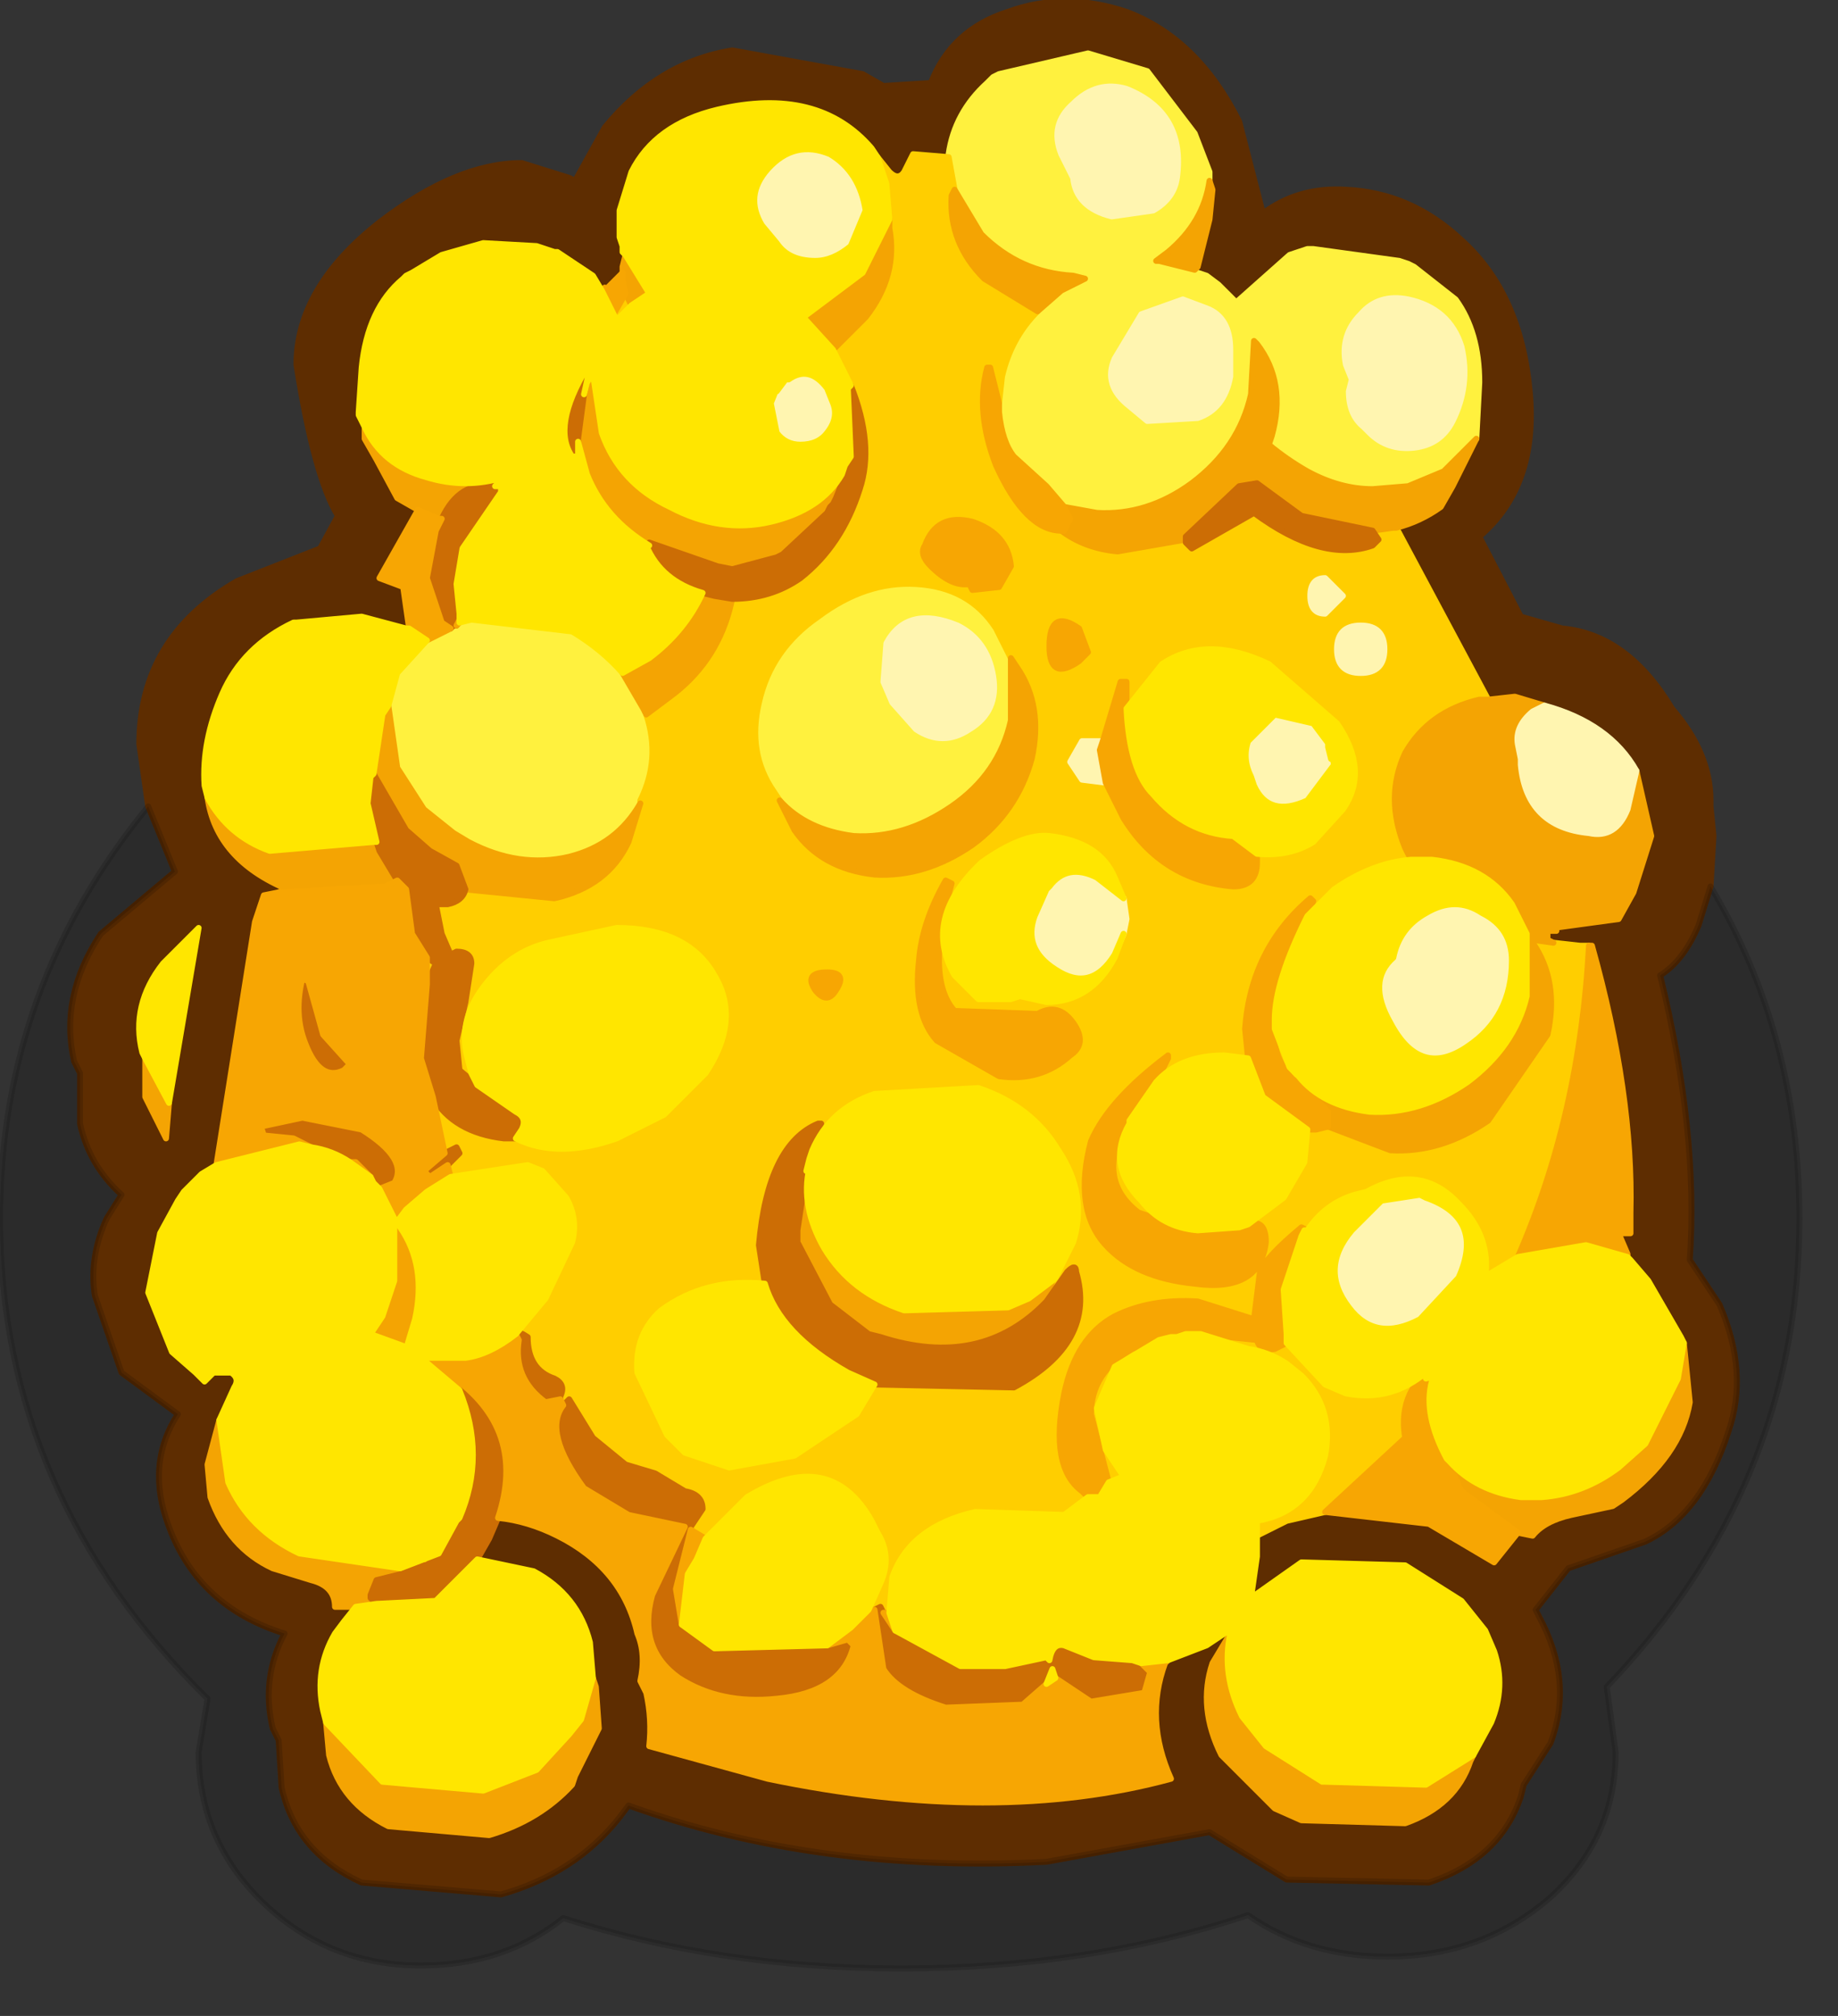
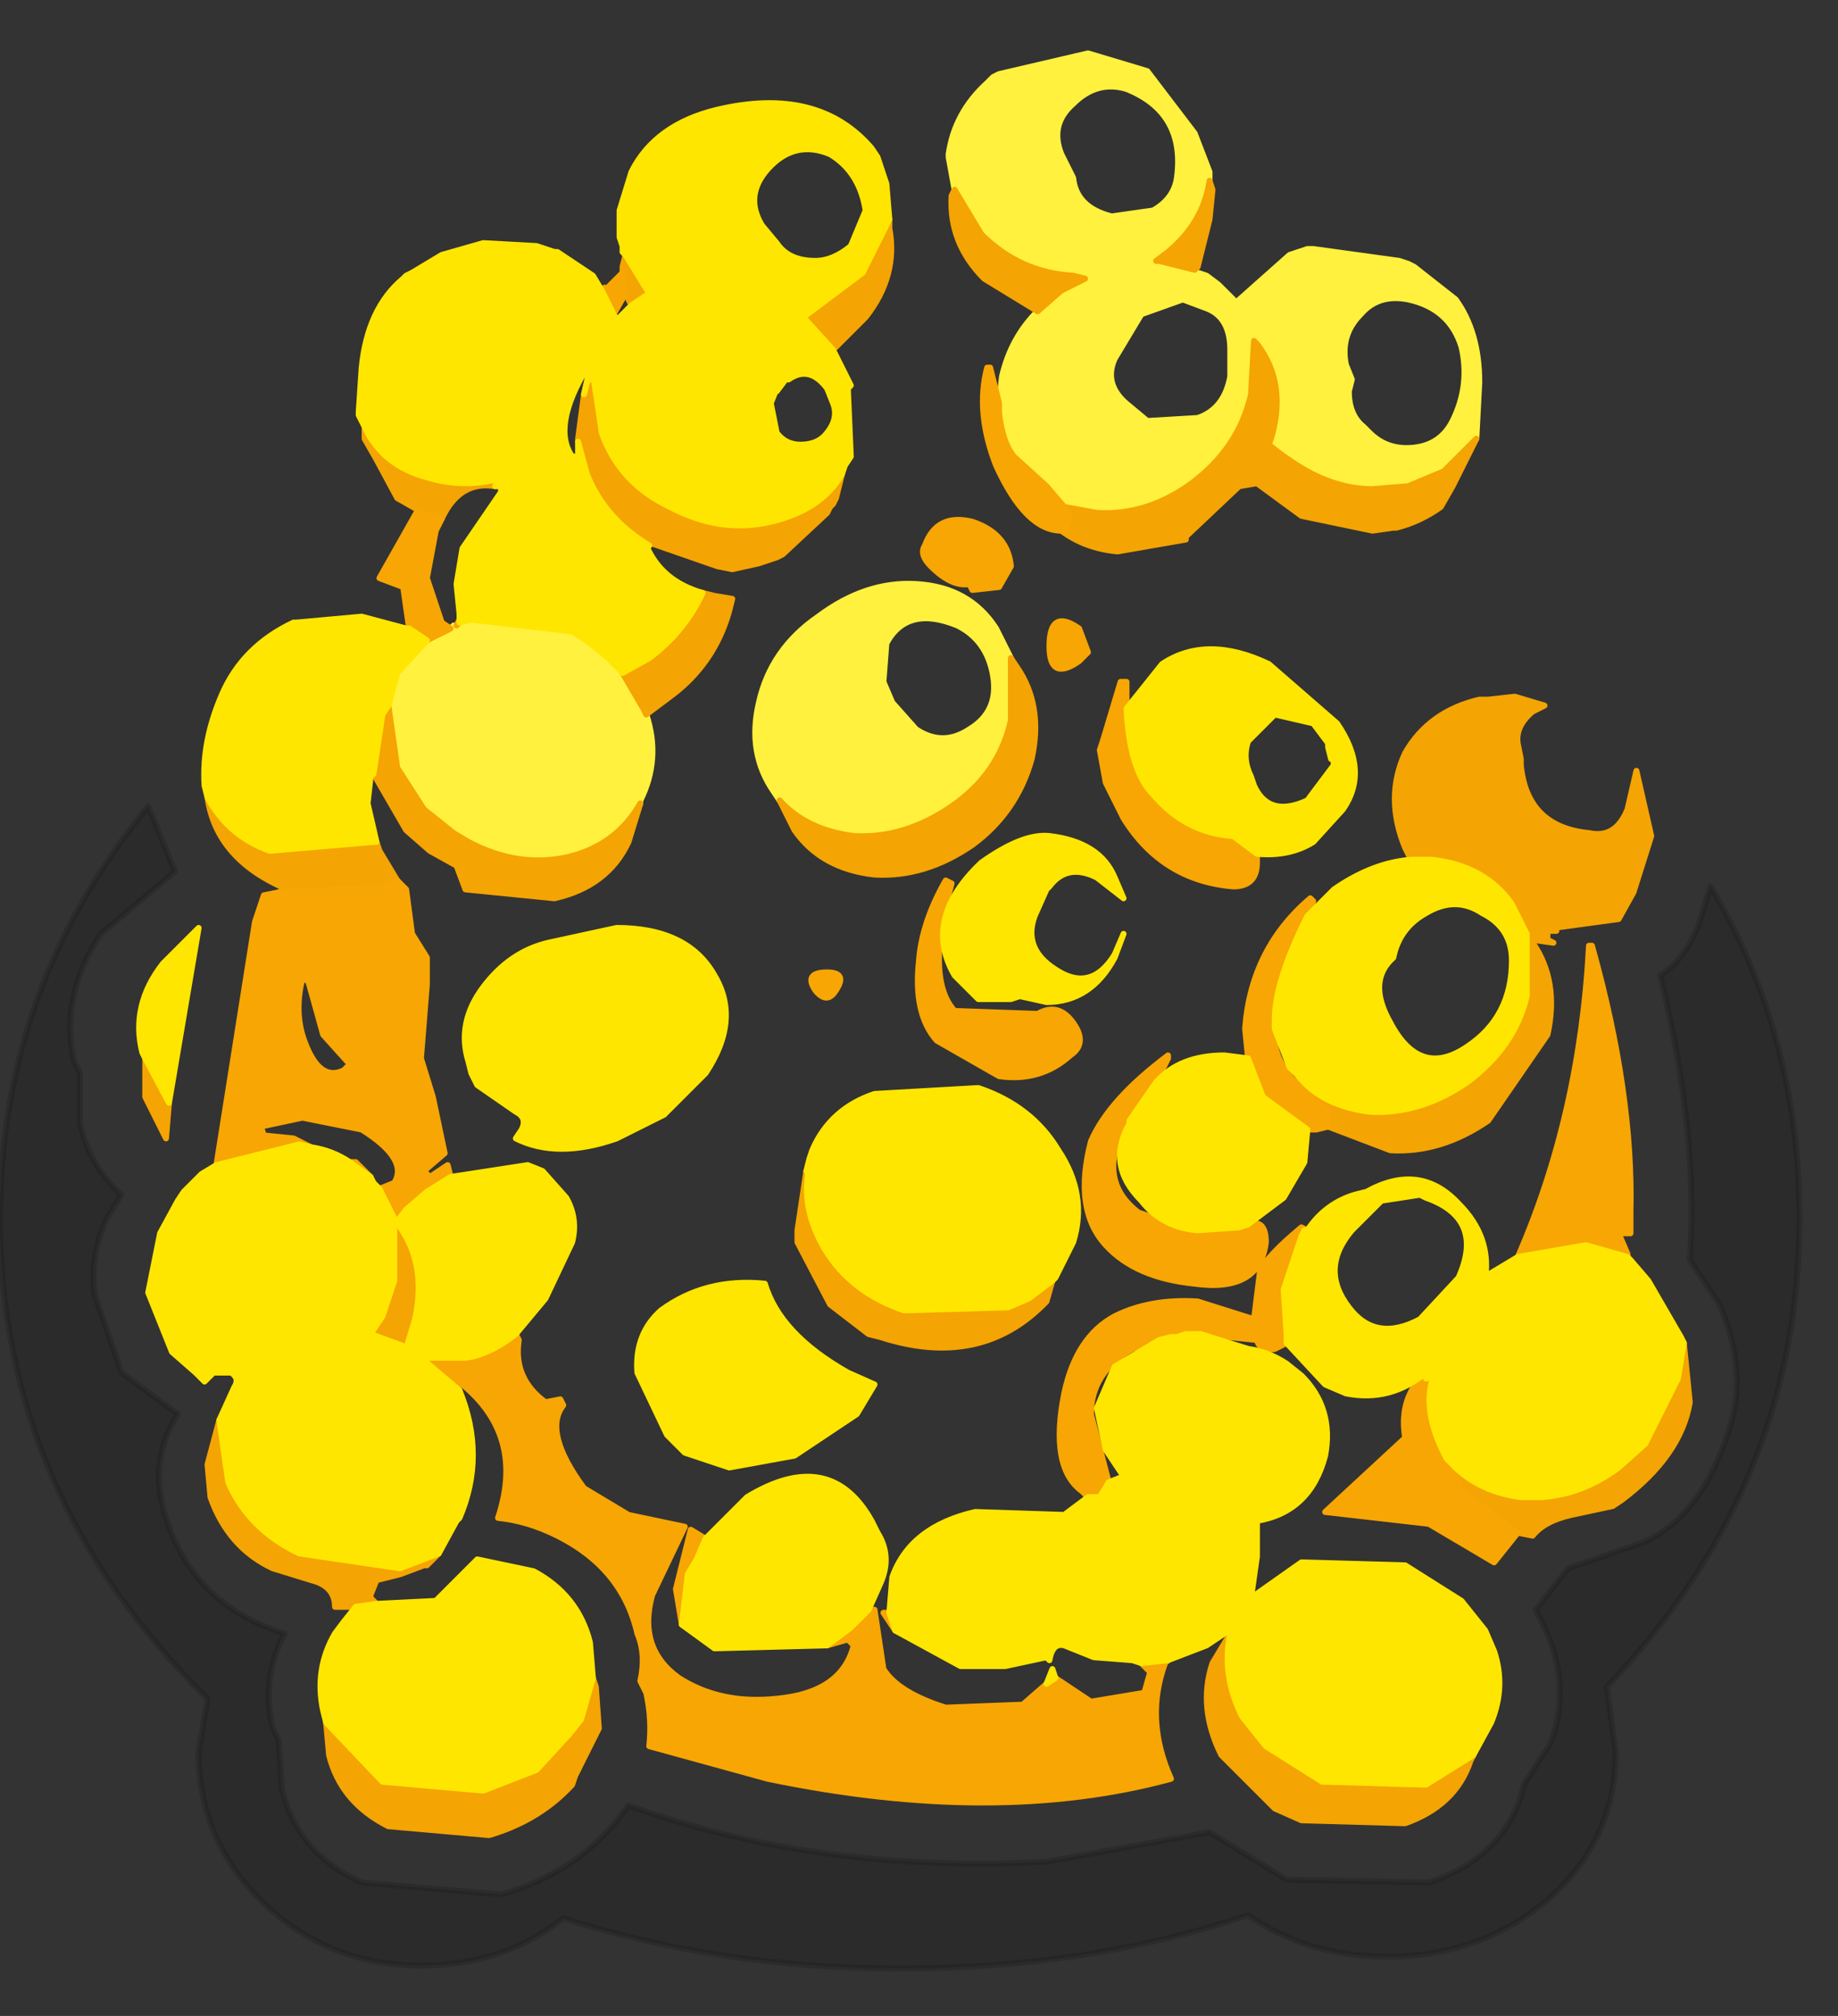
<svg xmlns="http://www.w3.org/2000/svg" version="1.1" id="Layer_1" width="31px" height="34px" xml:space="preserve">
  <rect width="100%" height="100%" fill="#333333" stroke="none" />
  <g id="46" transform="matrix(1, 0, 0, 1, 15.15, 16.6)">
-     <path style="fill:#5E2D01;fill-opacity:1;stroke:#5E2D01;stroke-width:0.1;stroke-linejoin:round;stroke-miterlimit:4;stroke-opacity:1;stroke-dasharray:none;stroke-linecap:round" d="M1.7,-15.35L1.6 -15.3L1.5 -15.2Q0.95 -14.7 0.85 -14L0.85 -13.95L0.25 -14L0.1 -13.7Q0 -13.55 -0.15 -13.7L-0.35 -13.95L-0.45 -14.1Q-1.35 -15.15 -3.05 -14.75Q-4.1 -14.5 -4.5 -13.7L-4.7 -13.05L-4.7 -12.6L-4.65 -12.45L-4.65 -12.35L-4.6 -12.3L-4.65 -12.1L-4.65 -12L-4.8 -11.85L-4.95 -11.7L-4.95 -11.75L-5 -11.7L-5.15 -11.95L-5.75 -12.35L-5.8 -12.35L-6.1 -12.45L-7 -12.5L-7.9 -12.25L-8.2 -12L-8.3 -11.95L-8.35 -11.9Q-8.95 -11.4 -9.05 -10.4L-9.1 -9.65L-9.1 -9.6L-9 -9.2L-8.8 -8.85L-8.45 -8.2L-8.1 -8L-8.75 -6.85L-8.35 -6.7L-8.25 -6L-8.3 -6L-9.05 -6.2L-10.15 -6.1L-10.2 -6.1Q-11.05 -5.7 -11.4 -4.9Q-11.75 -4.1 -11.7 -3.35L-11.65 -3.15Q-11.5 -2.1 -10.3 -1.6L-10.45 -1.55L-10.7 -1.5L-10.85 -1.05L-11.5 3.05L-11.75 3.2L-12.05 3.5L-12.15 3.65L-12.45 4.2L-12.65 5.2L-12.25 6.2L-11.85 6.55L-11.7 6.7L-11.55 6.55L-11.25 6.55Q-11.1 6.65 -11.2 6.8L-11.45 7.35L-11.65 8.1L-11.6 8.65Q-11.3 9.5 -10.55 9.85L-9.9 10.05Q-9.5 10.15 -9.5 10.5L-9.15 10.5L-9.35 10.75L-9.5 10.95Q-9.85 11.55 -9.7 12.25L-9.65 12.45L-9.6 13Q-9.4 13.8 -8.6 14.2L-6.9 14.35Q-6.05 14.1 -5.5 13.5L-5.45 13.35L-5.05 12.55L-5.1 11.85L-5.15 11.7L-5.2 11.1Q-5.4 10.3 -6.15 9.9L-7.1 9.7L-6.9 9.35L-6.75 9Q-6.25 9.05 -5.75 9.3Q-4.65 9.85 -4.4 10.95Q-4.25 11.3 -4.35 11.75L-4.25 11.95Q-4.15 12.4 -4.2 12.85L-2.2 13.4Q1.65 14.2 4.6 13.4Q4.15 12.4 4.5 11.45L4.55 11.4L5.2 11.15L5.65 10.85L5.6 10.95L5.3 11.45Q5.05 12.2 5.45 13L5.55 13.1L6.35 13.9L6.8 14.1L8.55 14.15Q9.4 13.85 9.65 13.1L9.7 13L10 12.45Q10.25 11.85 10.05 11.25L9.9 10.9L9.5 10.4L8.55 9.8L6.8 9.75L5.95 10.35L6.05 9.65L6.05 9.6L6.05 9.35L6.05 9.3L6.55 9.05L7.2 8.9L8.95 9.1L10.05 9.75L10.45 9.25L10.7 9.3Q10.9 9.05 11.35 8.95L12.05 8.8L12.2 8.7Q13.2 7.95 13.35 7.05L13.25 6.05L13.2 5.95L12.65 5L12.35 4.65L12.3 4.6L12.3 4.55L12.15 4.2L12.2 4.2L12.35 4.2L12.35 3.85Q12.4 1.85 11.7 -0.65L11.65 -0.65L11.5 -0.65L11.05 -0.7L10.95 -0.75L10.95 -0.9L11.1 -0.9L11.05 -0.95L12.15 -1.1L12.4 -1.55L12.7 -2.5L12.45 -3.6Q12 -4.4 10.9 -4.7L10.4 -4.85L9.95 -4.8L8.4 -7.7Q8.8 -7.8 9.15 -8.05L9.35 -8.4L9.45 -8.6L9.75 -9.2L9.8 -10.15Q9.8 -11 9.4 -11.55L8.75 -12.1L8.7 -12.1L8.6 -12.15L8.45 -12.2L7 -12.4L6.9 -12.4L6.6 -12.3L5.7 -11.5L5.4 -11.8L5.2 -11.95L5.05 -12L5 -12L5 -12.05L5.05 -12.1L5.25 -12.9L5.3 -13.4L5.25 -13.55L5.3 -13.55L5.25 -13.7L5 -14.35L4.2 -15.4L3.4 -15.7L3.2 -15.7L1.7 -15.35M13.5,-1Q13.25 -0.4 12.85 -0.15Q13.5 2.5 13.35 4.65L13.85 5.4Q14.35 6.55 14 7.55Q13.55 8.95 12.6 9.4L11.3 9.85L10.75 10.55L10.8 10.65Q11.4 11.75 11 12.8L10.55 13.5L10.5 13.7Q10.15 14.75 8.95 15.15L6.55 15.1L5.25 14.3L2.5 14.8Q-1.35 15 -4.55 13.85L-4.7 14.05Q-5.45 15 -6.7 15.35L-9.05 15.15Q-10.15 14.65 -10.4 13.55L-10.45 12.75L-10.55 12.55Q-10.75 11.7 -10.35 10.95Q-11.8 10.5 -12.3 9.15Q-12.7 8.1 -12.15 7.25L-13.1 6.55L-13.55 5.25Q-13.65 4.6 -13.35 3.95L-13.1 3.55Q-13.65 3.05 -13.8 2.35L-13.8 1.5L-13.9 1.3Q-14.15 0.2 -13.45 -0.85L-12.2 -1.9L-12.65 -3L-12.8 -4.05Q-12.8 -5.85 -11.15 -6.8L-9.75 -7.35L-9.45 -7.9Q-9.85 -8.55 -10.15 -10.45Q-10.15 -11.75 -8.75 -12.85Q-7.45 -13.85 -6.35 -13.85L-5.55 -13.6L-5.45 -13.55L-4.95 -14.45Q-4.05 -15.55 -2.8 -15.75L-0.6 -15.35L-0.25 -15.15L0.55 -15.2Q0.9 -16.1 1.85 -16.4Q2.8 -16.75 3.85 -16.4Q5.05 -15.95 5.75 -14.55L6.15 -13Q6.75 -13.45 7.55 -13.4Q8.65 -13.35 9.5 -12.55Q10.5 -11.65 10.65 -10Q10.8 -8.4 9.8 -7.55L10.5 -6.2L11.2 -6Q12.3 -5.9 13.05 -4.65Q13.7 -3.9 13.7 -3.1L13.7 -3L13.75 -2.5L13.7 -1.65L13.5 -1M-12.7,1.9L-12.35 2.6L-12.3 2L-11.8 -0.95L-12.4 -0.35Q-12.95 0.35 -12.75 1.15L-12.7 1.25L-12.7 1.9" />
    <path style="fill:#FFF13E;fill-opacity:1;stroke:#FFF13E;stroke-width:0.1;stroke-linejoin:round;stroke-miterlimit:4;stroke-opacity:1;stroke-dasharray:none;stroke-linecap:round" d="M2.35,-11.35L2.75 -11.7L3.15 -11.9L2.95 -11.95Q2.05 -12 1.4 -12.65L0.95 -13.4L0.85 -13.95L0.85 -14Q0.95 -14.7 1.5 -15.2L1.6 -15.3L1.7 -15.35L3.2 -15.7L4.2 -15.4L5 -14.35L5.25 -13.7L5.25 -13.65L5.25 -13.55Q5.15 -12.85 4.55 -12.35L4.35 -12.2L4.4 -12.2L4.8 -12.1L5 -12.05L5 -12L5.05 -12L5.2 -11.95L5.4 -11.8L5.7 -11.5L6.6 -12.3L6.9 -12.4L7 -12.4L8.45 -12.2L8.6 -12.15L8.7 -12.1L9.4 -11.55Q9.8 -11 9.8 -10.15L9.75 -9.2L9.2 -8.65L8.6 -8.4L8 -8.35Q7.45 -8.35 6.9 -8.65Q6.55 -8.85 6.25 -9.1L6.3 -9.25Q6.55 -10.15 6.05 -10.8L6 -10.85L5.95 -9.95Q5.75 -9.05 4.95 -8.45Q4.2 -7.9 3.35 -7.95L2.8 -8.05L2.5 -8.4L1.95 -8.9Q1.75 -9.15 1.7 -9.65L1.7 -9.8L1.75 -10.25Q1.9 -10.9 2.35 -11.35M2.75,-14L2.95 -13.6Q3 -13.1 3.6 -12.95L4.3 -13.05Q4.65 -13.25 4.7 -13.6Q4.85 -14.7 3.85 -15.1Q3.35 -15.25 2.95 -14.85Q2.55 -14.5 2.75 -14M7.8,-11.3Q7.45 -10.95 7.55 -10.45L7.65 -10.2L7.6 -10Q7.6 -9.6 7.85 -9.4L7.95 -9.3Q8.25 -9 8.7 -9.05Q9.15 -9.1 9.35 -9.5Q9.65 -10.1 9.5 -10.75Q9.3 -11.4 8.6 -11.55Q8.1 -11.65 7.8 -11.3M5.2,-11.4L4.8 -11.55L4.1 -11.3L3.65 -10.55Q3.45 -10.1 3.9 -9.75L4.2 -9.5L5.05 -9.55Q5.5 -9.7 5.6 -10.25L5.6 -10.55L5.6 -10.7Q5.6 -11.25 5.2 -11.4M-2.1,-3.25Q-2.55 -3.9 -2.35 -4.75Q-2.15 -5.65 -1.35 -6.2Q-0.55 -6.8 0.3 -6.75Q1.2 -6.7 1.65 -6L1.9 -5.5L1.9 -4.45Q1.7 -3.55 0.9 -3Q0.1 -2.45 -0.75 -2.5Q-1.55 -2.6 -2 -3.1L-2.1 -3.25M1.6,-5.2Q1.5 -5.8 1 -6.05Q0.15 -6.4 -0.2 -5.75L-0.25 -5.1L-0.1 -4.75L0.3 -4.3Q0.75 -4 1.2 -4.3Q1.7 -4.6 1.6 -5.2M-4.25,-4.55Q-4 -3.8 -4.35 -3.1L-4.35 -3.05Q-4.75 -2.35 -5.55 -2.15Q-6.4 -1.95 -7.25 -2.4L-7.5 -2.55L-8 -2.95L-8.45 -3.65L-8.6 -4.7L-8.45 -5.25L-7.95 -5.8L-7.55 -6L-7.5 -6.05L-7.45 -6.05L-7.4 -6.1L-7.2 -6.15L-5.5 -5.95Q-5 -5.65 -4.65 -5.25L-4.3 -4.65L-4.25 -4.55" />
-     <path style="fill:#FFCE00;fill-opacity:1;stroke:#FFCE00;stroke-width:0.1;stroke-linejoin:round;stroke-miterlimit:4;stroke-opacity:1;stroke-dasharray:none;stroke-linecap:round" d="M-0.2,-13.5L-0.35 -13.95L-0.15 -13.7Q0 -13.55 0.1 -13.7L0.25 -14L0.85 -13.95L0.95 -13.4L0.9 -13.3Q0.85 -12.5 1.45 -11.9L2.35 -11.35Q1.9 -10.9 1.75 -10.25L1.7 -9.8L1.55 -10.4L1.5 -10.4Q1.3 -9.65 1.65 -8.75Q2.15 -7.65 2.75 -7.65Q3.15 -7.35 3.7 -7.3L4.85 -7.5L4.85 -7.45L4.95 -7.35L6 -7.95Q7.15 -7.1 8 -7.4L8.1 -7.5L8 -7.65L8.35 -7.7L8.4 -7.7L9.95 -4.8L9.8 -4.8Q8.95 -4.6 8.55 -3.9Q8.2 -3.15 8.55 -2.3L8.65 -2.1Q8 -2.05 7.35 -1.6L6.9 -1.15L7 -1.4L6.95 -1.45Q5.95 -0.6 5.85 0.75L5.9 1.25L5.5 1.2Q4.75 1.2 4.35 1.65L4.55 1.25L4.55 1.2Q3.55 1.95 3.25 2.65Q2.95 3.8 3.5 4.4Q4 4.95 5 5.05Q6.1 5.2 6.2 4.35Q6.2 3.95 5.9 4.05L6.5 3.6L6.85 3L6.9 2.45L7.05 2.45L7.25 2.4L8.3 2.8Q9.15 2.85 9.95 2.3L10.95 0.85Q11.15 -0.05 10.7 -0.7L10.7 -0.75L11.05 -0.7L11.5 -0.65L11.65 -0.65Q11.5 2.2 10.45 4.6L9.95 4.9L9.9 4.95Q10 4.25 9.45 3.7Q8.8 3 7.9 3.5L7.7 3.55Q7.2 3.7 6.9 4.15L6.8 4.1Q6.2 4.6 6.1 4.85L6 5.65L5.05 5.35Q4.25 5.3 3.65 5.6Q3 5.95 2.8 6.9Q2.55 8.15 3.1 8.55L3.2 8.65L2.8 8.95L1.3 8.9Q0.2 9.15 -0.1 10L-0.15 10.6L-0.25 10.6L-0.3 10.5L-0.4 10.55L-0.5 10.55L-0.3 10.1Q-0.1 9.65 -0.35 9.25L-0.45 9.05Q-1.15 7.8 -2.55 8.65L-3.25 9.35L-3.5 9.2L-3.5 9.15L-3.3 8.85Q-3.3 8.6 -3.6 8.55L-4.1 8.25L-4.6 8.1L-5.15 7.65L-5.55 7L-5.65 7.1L-5.7 7L-5.7 6.95Q-5.6 6.75 -5.8 6.65Q-6.25 6.5 -6.25 5.95Q-6.4 5.85 -6.4 5.9L-6.4 6L-6.45 5.9L-5.95 5.3L-5.5 4.35Q-5.4 3.95 -5.6 3.6L-6 3.15L-6.25 3.05L-7.55 3.25L-7.6 3.05L-7.4 2.85L-7.45 2.75L-7.65 2.85L-7.85 1.9Q-7.5 2.5 -6.65 2.6L-6.45 2.6Q-5.75 2.95 -4.75 2.6L-3.95 2.2L-3.25 1.5Q-2.65 0.6 -3.1 -0.15Q-3.55 -0.95 -4.75 -0.95L-5.9 -0.7Q-6.55 -0.55 -7 0.05Q-7.45 0.65 -7.25 1.3L-7.2 1.5L-7.1 1.7L-7.4 1.45L-7.45 0.95L-7.3 0.3L-7.2 -0.35Q-7.2 -0.55 -7.45 -0.55L-7.55 -0.5L-7.7 -0.85L-7.8 -1.35L-7.6 -1.35Q-7.35 -1.4 -7.3 -1.6L-5.8 -1.45Q-4.9 -1.65 -4.55 -2.4L-4.35 -3.05L-4.35 -3.1Q-4 -3.8 -4.25 -4.55L-3.85 -4.85Q-3.1 -5.4 -2.85 -6.3L-2.8 -6.5Q-2.15 -6.5 -1.65 -6.85Q-0.95 -7.4 -0.65 -8.35Q-0.4 -9.1 -0.8 -10.1L-0.9 -10.3L-1.1 -10.7L-0.55 -11.25Q0 -11.95 -0.15 -12.75L-0.15 -12.9L-0.2 -13.5M7.2,8.9L6.55 9.05L6.05 9.3L6.05 9.05Q6.95 8.9 7.2 7.95Q7.35 7.15 6.8 6.6L6.55 6.4Q6.25 6.2 5.9 6.15L5.1 5.9L6.05 6Q6.1 6.2 6.35 6.15L6.55 6.05L7.2 6.75L7.55 6.9Q8.3 7.05 8.9 6.55L8.9 6.65L8.8 6.65Q8.45 7.05 8.55 7.65L7.2 8.9M6.95,-6.55Q6.95 -6.25 7.2 -6.25L7.5 -6.55L7.2 -6.85Q6.95 -6.85 6.95 -6.55M1.7,-6.7L1.9 -7.05Q1.85 -7.6 1.25 -7.8Q0.65 -7.95 0.45 -7.4Q0.35 -7.25 0.55 -7.05Q0.9 -6.7 1.2 -6.75L1.25 -6.65L1.7 -6.7M3.5,-3.4L3.8 -2.8Q4.45 -1.75 5.65 -1.65Q6.05 -1.65 6.05 -2.05L6.05 -2.2Q6.6 -2.15 7 -2.4L7.5 -2.95Q7.95 -3.6 7.4 -4.4L6.25 -5.4Q5.2 -5.9 4.45 -5.4L3.85 -4.65L3.85 -5.1L3.75 -5.1L3.45 -4.1L3.1 -4.1L2.9 -3.75L3.1 -3.45L3.5 -3.4M2.55,-5.7Q2.55 -5.1 3.05 -5.45L3.2 -5.6L3.05 -6Q2.55 -6.35 2.55 -5.7M-2,-3.1L-1.75 -2.6Q-1.3 -1.95 -0.4 -1.85Q0.45 -1.8 1.25 -2.35Q2 -2.9 2.25 -3.8Q2.45 -4.7 2 -5.35L1.9 -5.5L1.65 -6Q1.2 -6.7 0.3 -6.75Q-0.55 -6.8 -1.35 -6.2Q-2.15 -5.65 -2.35 -4.75Q-2.55 -3.9 -2.1 -3.25L-2 -3.1M3.8,-1.45L3.65 -1.8Q3.4 -2.4 2.55 -2.5Q2.1 -2.55 1.4 -2.05Q0.4 -1.1 0.95 -0.15L1.35 0.25L1.9 0.25L2.05 0.2L2.5 0.3Q3.25 0.3 3.65 -0.45L3.8 -0.85L3.85 -1.1L3.8 -1.45M0.35,-0.4Q0.25 0.5 0.65 0.95L1.7 1.55Q2.4 1.65 2.9 1.2Q3.2 1 2.95 0.65Q2.7 0.3 2.35 0.5L0.95 0.45Q0.45 -0.1 0.9 -1.7L0.8 -1.75Q0.4 -1.05 0.35 -0.4M6.65,1.6Q6.3 1.2 6.35 0.75L6.6 1.4L6.75 1.55L6.8 1.7L6.65 1.6M8.2,-5.65Q8.2 -6.05 7.8 -6.05Q7.4 -6.05 7.4 -5.65Q7.4 -5.25 7.8 -5.25Q8.2 -5.25 8.2 -5.65M3.9,2.3L3.9 2.35Q3.5 3.05 4.1 3.65Q4.45 4.1 5.05 4.15L4.95 4.15L4.05 3.85Q3.4 3.35 3.75 2.55L3.9 2.3M3.55,8.4L3.25 7.25Q3.25 6.55 3.95 6.15L4.4 6L3.65 6.45L3.35 7.15L3.5 7.85L3.8 8.3L3.55 8.4M-1.3,2.35L-1.35 2.35Q-2.2 2.7 -2.35 4.4L-2.25 5.05Q-3.25 4.95 -4 5.5Q-4.45 5.9 -4.4 6.55L-3.9 7.6L-3.6 7.9L-2.85 8.15L-1.75 7.95L-0.7 7.25L-0.4 6.75L1.95 6.8Q3.35 6.05 3 4.85Q3 4.7 2.85 4.85L2.5 5.35L2.6 5L2.65 4.95L2.95 4.35Q3.2 3.55 2.7 2.8Q2.25 2.05 1.35 1.75L-0.4 1.85Q-1.15 2.1 -1.45 2.8L-1.3 2.35M4.05,9.15L4.1 9.15L4.15 9.2L4.05 9.15M-0.8,-8.9L-0.95 -8.45L-1.05 -8.2L-0.95 -8.6L-0.9 -8.75L-0.8 -8.9M-2.05,-7.2L-2.8 -7L-2.35 -7.1L-2.05 -7.2M-4.5,-11.45L-4.75 -11.2L-4.8 -11.3L-4.6 -11.65L-4.5 -11.45M-7.95,-0.45L-7.8 -0.35L-7.95 0L-7.95 -0.45M-1.05,0.1Q-0.85 -0.2 -1.2 -0.2Q-1.6 -0.2 -1.4 0.1Q-1.2 0.35 -1.05 0.1" />
    <path style="fill:#F4A403;fill-opacity:1;stroke:#F4A403;stroke-width:0.1;stroke-linejoin:round;stroke-miterlimit:4;stroke-opacity:1;stroke-dasharray:none;stroke-linecap:round" d="M5.25,-13.55L5.3 -13.4L5.25 -12.9L5.05 -12.1L5 -12.05L4.8 -12.1L4.4 -12.2L4.35 -12.2L4.55 -12.35Q5.15 -12.85 5.25 -13.55M2.75,-7.65L2.8 -7.65L2.9 -7.85L2.8 -8.05L3.35 -7.95Q4.2 -7.9 4.95 -8.45Q5.75 -9.05 5.95 -9.95L6 -10.85L6.05 -10.8Q6.55 -10.15 6.3 -9.25L6.25 -9.1Q6.55 -8.85 6.9 -8.65Q7.45 -8.35 8 -8.35L8.6 -8.4L9.2 -8.65L9.75 -9.2L9.45 -8.6L9.35 -8.4L9.15 -8.05Q8.8 -7.8 8.4 -7.7L8.35 -7.7L8 -7.65L6.8 -7.9L6.05 -8.45L5.75 -8.4L4.85 -7.55L4.85 -7.5L3.7 -7.3Q3.15 -7.35 2.75 -7.65M10.7,-4.6Q10.4 -4.35 10.45 -4.05L10.5 -3.8L10.5 -3.7Q10.6 -2.65 11.65 -2.55Q12.1 -2.45 12.3 -2.95L12.45 -3.6L12.7 -2.5L12.4 -1.55L12.15 -1.1L11.05 -0.95L11.1 -0.9L10.95 -0.9L10.95 -0.75L11.05 -0.7L10.7 -0.75L10.7 -0.7Q11.15 -0.05 10.95 0.85L9.95 2.3Q9.15 2.85 8.3 2.8L7.25 2.4L7.25 2.15L6.8 1.7L6.75 1.55Q7.15 2.05 7.95 2.15Q8.8 2.2 9.6 1.65Q10.4 1.05 10.6 0.2L10.6 -0.75L10.6 -0.85L10.35 -1.35Q9.9 -2 9 -2.1L8.65 -2.1L8.55 -2.3Q8.2 -3.15 8.55 -3.9Q8.95 -4.6 9.8 -4.8L9.95 -4.8L10.4 -4.85L10.9 -4.7L10.7 -4.6M9.5,8.55L9.45 8.45L9.35 8.2L9.3 8.1L9.3 8.05Q9.75 8.55 10.5 8.65L10.85 8.65Q11.55 8.6 12.15 8.15L12.6 7.75L13.15 6.65L13.25 6.05L13.35 7.05Q13.2 7.95 12.2 8.7L12.05 8.8L11.35 8.95Q10.9 9.05 10.7 9.3L10.45 9.25L9.5 8.55M5.8,12.35L6.2 12.85L7.15 13.45L7.2 13.45L8.9 13.5L9.7 13L9.65 13.1Q9.4 13.85 8.55 14.15L6.8 14.1L6.35 13.9L5.55 13.1L5.45 13Q5.05 12.2 5.3 11.45L5.6 10.95Q5.45 11.65 5.8 12.35M-8.7,13.45L-7 13.6L-6.1 13.25L-5.55 12.65L-5.35 12.4L-5.15 11.7L-5.1 11.85L-5.05 12.55L-5.45 13.35L-5.5 13.5Q-6.05 14.1 -6.9 14.35L-8.6 14.2Q-9.4 13.8 -9.6 13L-9.65 12.45L-8.7 13.45M-9.15,10.5L-9.5 10.5Q-9.5 10.15 -9.9 10.05L-10.55 9.85Q-11.3 9.5 -11.6 8.65L-11.65 8.1L-11.45 7.35L-11.3 8.4Q-10.95 9.2 -10.1 9.6L-8.4 9.85L-7.75 9.6L-7.95 9.8L-8 9.8L-8.4 9.95L-8.8 10.05L-8.9 10.3L-8.9 10.35L-8.8 10.45L-9.15 10.5M-8.45,-1.75L-8.65 -1.65L-10.4 -1.55L-10.45 -1.55L-10.3 -1.6Q-11.5 -2.1 -11.65 -3.15Q-11.3 -2.5 -10.6 -2.25L-8.85 -2.4L-8.8 -2.4L-8.75 -2.25L-8.45 -1.75M-9,-9.4Q-8.7 -8.75 -7.95 -8.55Q-7.3 -8.35 -6.65 -8.55L-6.8 -8.4Q-7.4 -8.5 -7.7 -7.85L-7.75 -7.85L-8.1 -8L-8.45 -8.2L-8.8 -8.85L-9 -9.2L-9 -9.4M-4.2,-11.65L-4.5 -11.45L-4.6 -11.65L-4.65 -11.85L-4.65 -12L-4.65 -12.1L-4.6 -12.3L-4.2 -11.65M1.4,-12.65Q2.05 -12 2.95 -11.95L3.15 -11.9L2.75 -11.7L2.35 -11.35L1.45 -11.9Q0.85 -12.5 0.9 -13.3L0.95 -13.4L1.4 -12.65M2,-5.35Q2.45 -4.7 2.25 -3.8Q2 -2.9 1.25 -2.35Q0.45 -1.8 -0.4 -1.85Q-1.3 -1.95 -1.75 -2.6L-2 -3.1Q-1.55 -2.6 -0.75 -2.5Q0.1 -2.45 0.9 -3Q1.7 -3.55 1.9 -4.45L1.9 -5.5L2 -5.35M2.5,5.35Q1.4 6.5 -0.3 5.95L-0.5 5.9L-1.15 5.4L-1.7 4.35L-1.7 4.15L-1.55 3.15L-1.5 3.1Q-1.65 3.75 -1.25 4.45Q-0.8 5.2 0.1 5.5L1.85 5.45L2.2 5.3L2.6 5L2.5 5.35M-1.6,-11.25L-0.6 -12L-0.15 -12.9L-0.15 -12.75Q0 -11.95 -0.55 -11.25L-1.1 -10.7L-1.6 -11.25M-4.2,-5.5Q-3.6 -5.95 -3.3 -6.6L-3.1 -6.55L-2.8 -6.5L-2.85 -6.3Q-3.1 -5.4 -3.85 -4.85L-4.25 -4.55L-4.3 -4.65L-4.65 -5.25L-4.2 -5.5M-7.45,-2L-7.9 -2.25L-8.3 -2.6L-8.85 -3.55L-8.7 -4.55L-8.6 -4.7L-8.45 -3.65L-8 -2.95L-7.5 -2.55L-7.25 -2.4Q-6.4 -1.95 -5.55 -2.15Q-4.75 -2.35 -4.35 -3.05L-4.55 -2.4Q-4.9 -1.65 -5.8 -1.45L-7.3 -1.6L-7.45 -2M-12.3,2L-12.35 2.6L-12.7 1.9L-12.7 1.25L-12.3 2M-2.35,-7.1L-2.8 -7L-3.05 -7.05L-4.2 -7.45L-4.2 -7.4Q-4.95 -7.85 -5.25 -8.6L-5.4 -9.15L-5.4 -9.2L-5.3 -9.95L-5.25 -10.15L-5.15 -10.3L-5 -9.3Q-4.7 -8.45 -3.85 -8.05Q-3 -7.6 -2.15 -7.8Q-1.3 -8 -0.95 -8.6L-1.05 -8.2L-1.1 -8.1L-1.15 -8.05L-1.2 -7.95L-1.95 -7.25L-2.05 -7.2L-2.35 -7.1M-8.5,3.95L-8.45 4L-8.4 4.1Q-7.95 4.75 -8.15 5.65L-8.3 6.15L-8.35 6.1L-8.9 5.9L-8.7 5.6L-8.5 5L-8.5 4.05L-8.5 3.95" />
-     <path style="fill:#FFF5B0;fill-opacity:1;stroke:#FFF5B0;stroke-width:0.1;stroke-linejoin:round;stroke-miterlimit:4;stroke-opacity:1;stroke-dasharray:none;stroke-linecap:round" d="M10.9,-4.7Q12 -4.4 12.45 -3.6L12.3 -2.95Q12.1 -2.45 11.65 -2.55Q10.6 -2.65 10.5 -3.7L10.5 -3.8L10.45 -4.05Q10.4 -4.35 10.7 -4.6L10.9 -4.7M2.95,-14.85Q3.35 -15.25 3.85 -15.1Q4.85 -14.7 4.7 -13.6Q4.65 -13.25 4.3 -13.05L3.6 -12.95Q3 -13.1 2.95 -13.6L2.75 -14Q2.55 -14.5 2.95 -14.85M8.6,-11.55Q9.3 -11.4 9.5 -10.75Q9.65 -10.1 9.35 -9.5Q9.15 -9.1 8.7 -9.05Q8.25 -9 7.95 -9.3L7.85 -9.4Q7.6 -9.6 7.6 -10L7.65 -10.2L7.55 -10.45Q7.45 -10.95 7.8 -11.3Q8.1 -11.65 8.6 -11.55M5.6,-10.7L5.6 -10.55L5.6 -10.25Q5.5 -9.7 5.05 -9.55L4.2 -9.5L3.9 -9.75Q3.45 -10.1 3.65 -10.55L4.1 -11.3L4.8 -11.55L5.2 -11.4Q5.6 -11.25 5.6 -10.7M7.2,-6.85L7.5 -6.55L7.2 -6.25Q6.95 -6.25 6.95 -6.55Q6.95 -6.85 7.2 -6.85M3.1,-3.45L2.9 -3.75L3.1 -4.1L3.45 -4.1L3.4 -3.95L3.5 -3.4L3.1 -3.45M1.2,-4.3Q0.75 -4 0.3 -4.3L-0.1 -4.75L-0.25 -5.1L-0.2 -5.75Q0.15 -6.4 1 -6.05Q1.5 -5.8 1.6 -5.2Q1.7 -4.6 1.2 -4.3M3.85,-1.1L3.8 -0.85L3.65 -0.5Q3.25 0.15 2.65 -0.25Q2.1 -0.6 2.3 -1.15L2.5 -1.6L2.55 -1.65Q2.85 -2.05 3.35 -1.8L3.8 -1.45L3.85 -1.1M7.8,-5.25Q7.4 -5.25 7.4 -5.65Q7.4 -6.05 7.8 -6.05Q8.2 -6.05 8.2 -5.65Q8.2 -5.25 7.8 -5.25M5.95,-3.5Q5.8 -3.8 5.9 -4.1L6.35 -4.55L7 -4.4L7.3 -4L7.3 -3.95L7.35 -3.7L6.9 -3.1Q6.25 -2.8 6 -3.35L5.95 -3.5M7.15,-4.2L7.2 -4.15L7.05 -4.35L7.15 -4.2M7.25,-4L7.3 -3.8L7.3 -3.85L7.3 -3.95L7.25 -4.05L7.25 -4M8.9,-1.2Q9.4 -1.5 9.85 -1.2Q10.35 -0.95 10.35 -0.4Q10.35 0.55 9.6 1.05Q8.8 1.6 8.3 0.65Q7.9 -0.05 8.35 -0.45Q8.45 -0.95 8.9 -1.2M8.15,3.65L8.8 3.55L8.9 3.6Q9.9 3.95 9.45 4.95L8.8 5.65Q8.05 6.05 7.6 5.45Q7.1 4.8 7.65 4.15L7.75 4.05L7.8 4L8.15 3.65M-2.2,-13.75Q-1.75 -14.25 -1.15 -14Q-0.65 -13.7 -0.55 -13.05L-0.8 -12.45Q-1.1 -12.2 -1.4 -12.2Q-1.85 -12.2 -2.05 -12.5L-2.3 -12.8Q-2.6 -13.3 -2.2 -13.75M-2.15,-9.8L-2.05 -10.05L-2.05 -10L-1.9 -10.2L-1.85 -10.2Q-1.5 -10.45 -1.2 -10.05L-1.1 -9.8Q-1 -9.55 -1.2 -9.3Q-1.35 -9.1 -1.65 -9.1Q-1.9 -9.1 -2.05 -9.3L-2.15 -9.8" />
-     <path style="fill:#CC6D05;fill-opacity:1;stroke:#CC6D05;stroke-width:0.1;stroke-linejoin:round;stroke-miterlimit:4;stroke-opacity:1;stroke-dasharray:none;stroke-linecap:round" d="M-7.8,10.4L-8.8 10.45L-8.9 10.35L-8.9 10.3L-8.8 10.05L-8.4 9.95L-8 9.8L-7.95 9.8L-7.75 9.6L-7.45 9.05L-7.4 9Q-6.95 7.95 -7.4 6.85L-7.55 6.6Q-6.25 7.5 -6.75 9L-6.9 9.35L-7.1 9.7L-7.8 10.4M8.1,-7.5L8 -7.4Q7.15 -7.1 6 -7.95L4.95 -7.35L4.85 -7.45L4.85 -7.5L4.85 -7.55L5.75 -8.4L6.05 -8.45L6.8 -7.9L8 -7.65L8.1 -7.5M-0.85,6.55Q-2 5.9 -2.25 5.05L-2.35 4.4Q-2.2 2.7 -1.35 2.35L-1.3 2.35L-1.45 2.8L-1.5 2.95L-1.55 3.15L-1.7 4.15L-1.7 4.35L-1.15 5.4L-0.5 5.9L-0.3 5.95Q1.4 6.5 2.5 5.35L2.85 4.85Q3 4.7 3 4.85Q3.35 6.05 1.95 6.8L-0.4 6.75L-0.85 6.55M-0.05,10.9L1.05 11.5L1.8 11.5L2.5 11.35L2.55 11.4Q2.6 11.1 2.8 11.15L3.3 11.35L3.95 11.4L4.1 11.45L4.25 11.6L4.15 11.95L3.25 12.1L2.65 11.7L2.6 11.55L2.5 11.8L2.1 12.15L0.8 12.2Q0 11.95 -0.25 11.55L-0.4 10.55L-0.3 10.5L-0.25 10.6L-0.05 10.9M-3.1,-6.55L-3.3 -6.6Q-4 -6.8 -4.25 -7.4L-4.2 -7.4L-4.2 -7.45L-3.05 -7.05L-2.8 -7L-2.05 -7.2L-1.95 -7.25L-1.2 -7.95L-1.15 -8.05L-1.1 -8.1L-1.05 -8.2L-0.95 -8.45L-0.8 -8.9L-0.85 -10.05L-0.8 -10.1Q-0.4 -9.1 -0.65 -8.35Q-0.95 -7.4 -1.65 -6.85Q-2.15 -6.5 -2.8 -6.5L-3.1 -6.55M-6.45,2.15Q-6.25 2.25 -6.35 2.45L-6.45 2.6L-6.65 2.6Q-7.5 2.5 -7.85 1.9L-8.05 1.25L-7.95 0L-7.8 -0.35L-7.95 -0.45L-8.2 -0.85L-8.3 -1.6L-8.45 -1.75L-8.75 -2.25L-8.8 -2.4L-8.95 -3.05L-8.9 -3.5L-8.85 -3.55L-8.3 -2.6L-7.9 -2.25L-7.45 -2L-7.3 -1.6Q-7.35 -1.4 -7.6 -1.35L-7.8 -1.35L-7.7 -0.85L-7.55 -0.5L-7.45 -0.55Q-7.2 -0.55 -7.2 -0.35L-7.3 0.3L-7.45 0.95L-7.4 1.45L-7.1 1.7L-6.45 2.15M-7.9,3.25L-8 3.15L-7.65 2.85L-7.45 2.75L-7.4 2.85L-7.6 3.05L-7.9 3.25M-5.95,7.05Q-6.5 6.65 -6.4 6L-6.4 5.9Q-6.4 5.85 -6.25 5.95Q-6.25 6.5 -5.8 6.65Q-5.6 6.75 -5.7 6.95L-5.7 7L-5.95 7.05M-3.75,10.2L-3.65 10.8L-3.1 11.2L-1.2 11.15L-0.85 11.05L-0.75 11.15Q-0.95 11.95 -2.05 12.05Q-3 12.15 -3.7 11.7Q-4.4 11.2 -4.15 10.3L-3.6 9.15L-4.55 8.95L-5.3 8.5Q-6 7.55 -5.65 7.1L-5.55 7L-5.15 7.65L-4.6 8.1L-4.1 8.25L-3.6 8.55Q-3.3 8.6 -3.3 8.85L-3.5 9.15L-3.5 9.2L-3.75 10.2M-5.4,-8.9L-5.5 -8.9Q-5.85 -9.4 -5.25 -10.4L-5.2 -10.4L-5.3 -9.95L-5.4 -9.2L-5.4 -9.15L-5.4 -8.9M-6.8,-8.4L-6.7 -8.4L-6.7 -8.3L-7.35 -7.35L-7.45 -6.75L-7.4 -6.25L-7.4 -6.15L-7.45 -6.05L-7.5 -6.05L-7.55 -6L-7.7 -6.1L-7.95 -6.85L-7.8 -7.65L-7.7 -7.85Q-7.4 -8.5 -6.8 -8.4M-9.95,-0.05L-9.7 0.85L-9.25 1.35L-9.35 1.45Q-9.75 1.65 -10 1Q-10.2 0.5 -10.05 -0.1L-9.95 -0.05M-8.85,3.35L-8.9 3.25L-9.15 3L-9.25 3Q-9.55 2.8 -9.9 2.75L-10.2 2.6L-10.7 2.55L-10.75 2.4L-10.05 2.25L-9.05 2.45Q-8.25 2.95 -8.5 3.35L-8.75 3.45L-8.85 3.35" />
    <path style="fill:#F7A603;fill-opacity:1;stroke:#F7A603;stroke-width:0.1;stroke-linejoin:round;stroke-miterlimit:4;stroke-opacity:1;stroke-dasharray:none;stroke-linecap:round" d="M11.65,-0.65L11.7 -0.65Q12.4 1.85 12.35 3.85L12.35 4.2L12.2 4.2L12.15 4.2L12.3 4.55L12.3 4.6L11.6 4.4L10.45 4.6Q11.5 2.2 11.65 -0.65M8.55,7.65Q8.45 7.05 8.8 6.65L8.9 6.65Q9.05 6.6 9 6.7Q8.85 7.25 9.25 8L9.3 8.05L9.3 8.1L9.35 8.2L9.45 8.45L9.5 8.55L10.45 9.25L10.05 9.75L8.95 9.1L7.2 8.9L8.55 7.65M-0.5,10.55L-0.4 10.55L-0.25 11.55Q0 11.95 0.8 12.2L2.1 12.15L2.5 11.8L2.65 11.7L3.25 12.1L4.15 11.95L4.25 11.6L4.1 11.45L4.55 11.4L4.5 11.45Q4.15 12.4 4.6 13.4Q1.65 14.2 -2.2 13.4L-4.2 12.85Q-4.15 12.4 -4.25 11.95L-4.35 11.75Q-4.25 11.3 -4.4 10.95Q-4.65 9.85 -5.75 9.3Q-6.25 9.05 -6.75 9Q-6.25 7.5 -7.55 6.6L-7.4 6.85L-8.05 6.3L-7.3 6.3Q-6.9 6.25 -6.45 5.9L-6.4 6Q-6.5 6.65 -5.95 7.05L-5.7 7L-5.65 7.1Q-6 7.55 -5.3 8.5L-4.55 8.95L-3.6 9.15L-4.15 10.3Q-4.4 11.2 -3.7 11.7Q-3 12.15 -2.05 12.05Q-0.95 11.95 -0.75 11.15L-0.85 11.05L-1.2 11.15L-0.8 10.85L-0.5 10.55M-7.95,0L-8.05 1.25L-7.85 1.9L-7.65 2.85L-8 3.15L-7.9 3.25L-7.6 3.05L-7.55 3.25L-7.95 3.5L-8.3 3.8L-8.45 4L-8.5 3.95L-8.75 3.45L-8.5 3.35Q-8.25 2.95 -9.05 2.45L-10.05 2.25L-10.75 2.4L-10.7 2.55L-10.2 2.6L-9.9 2.75L-10.1 2.7L-11.5 3.05L-10.85 -1.05L-10.7 -1.5L-10.45 -1.55L-10.4 -1.55L-8.65 -1.65L-8.45 -1.75L-8.3 -1.6L-8.2 -0.85L-7.95 -0.45L-7.95 0M-7.95,-5.8L-8.25 -6L-8.35 -6.7L-8.75 -6.85L-8.1 -8L-7.75 -7.85L-7.7 -7.85L-7.8 -7.65L-7.95 -6.85L-7.7 -6.1L-7.55 -6L-7.95 -5.8M-4.8,-11.3L-4.85 -11.4L-5 -11.7L-4.95 -11.75L-4.95 -11.7L-4.8 -11.85L-4.65 -12L-4.65 -11.85L-4.6 -11.65L-4.8 -11.3M1.7,-9.65Q1.75 -9.15 1.95 -8.9L2.5 -8.4L2.8 -8.05L2.9 -7.85L2.8 -7.65L2.75 -7.65Q2.15 -7.65 1.65 -8.75Q1.3 -9.65 1.5 -10.4L1.55 -10.4L1.7 -9.8L1.7 -9.65M1.25,-6.65L1.2 -6.75Q0.9 -6.7 0.55 -7.05Q0.35 -7.25 0.45 -7.4Q0.65 -7.95 1.25 -7.8Q1.85 -7.6 1.9 -7.05L1.7 -6.7L1.25 -6.65M4.3,-3.2Q4.85 -2.55 5.65 -2.5L6.05 -2.2L6.05 -2.05Q6.05 -1.65 5.65 -1.65Q4.45 -1.75 3.8 -2.8L3.5 -3.4L3.4 -3.95L3.45 -4.1L3.75 -5.1L3.85 -5.1L3.85 -4.65Q3.9 -3.6 4.3 -3.2M3.05,-6L3.2 -5.6L3.05 -5.45Q2.55 -5.1 2.55 -5.7Q2.55 -6.35 3.05 -6M0.8,-1.75L0.9 -1.7Q0.45 -0.1 0.95 0.45L2.35 0.5Q2.7 0.3 2.95 0.65Q3.2 1 2.9 1.2Q2.4 1.65 1.7 1.55L0.65 0.95Q0.25 0.5 0.35 -0.4Q0.4 -1.05 0.8 -1.75M6.8,1.7L7.25 2.15L7.25 2.4L7.05 2.45L6.9 2.45L6.15 1.9L5.9 1.25L5.85 0.75Q5.95 -0.6 6.95 -1.45L7 -1.4L6.9 -1.15Q6.35 -0.05 6.35 0.6L6.35 0.75Q6.3 1.2 6.65 1.6L6.8 1.7M3.75,2.55Q3.4 3.35 4.05 3.85L4.95 4.15L5.05 4.15L5.75 4.1L5.9 4.05Q6.2 3.95 6.2 4.35Q6.1 5.2 5 5.05Q4 4.95 3.5 4.4Q2.95 3.8 3.25 2.65Q3.55 1.95 4.55 1.2L4.55 1.25L4.35 1.65L3.9 2.3L3.75 2.55M6.35,6.15Q6.1 6.2 6.05 6L5.1 5.9L5 5.9L4.85 5.9L4.7 5.95L4.6 5.95L4.4 6L3.95 6.15Q3.25 6.55 3.25 7.25L3.55 8.4L3.4 8.65L3.2 8.65L3.1 8.55Q2.55 8.15 2.8 6.9Q3 5.95 3.65 5.6Q4.25 5.3 5.05 5.35L6 5.65L6.1 4.85Q6.2 4.6 6.8 4.1L6.9 4.15L6.85 4.15L6.8 4.25L6.5 5.15L6.55 5.9L6.55 6.05L6.35 6.15M-0.25,10.6L-0.15 10.6L-0.05 10.9L-0.25 10.6M-3.65,10.8L-3.75 10.2L-3.5 9.2L-3.25 9.35L-3.4 9.7L-3.55 9.95L-3.65 10.8M-7.4,-6.1L-7.45 -6.05L-7.4 -6.15L-7.4 -6.1M-10.05,-0.1Q-10.2 0.5 -10 1Q-9.75 1.65 -9.35 1.45L-9.25 1.35L-9.7 0.85L-9.95 -0.05L-10.05 -0.1M-1.4,0.1Q-1.6 -0.2 -1.2 -0.2Q-0.85 -0.2 -1.05 0.1Q-1.2 0.35 -1.4 0.1M-9.25,3L-9.15 3L-8.9 3.25L-9.25 3" />
    <path style="fill:#FFE600;fill-opacity:1;stroke:#FFE600;stroke-width:0.1;stroke-linejoin:round;stroke-miterlimit:4;stroke-opacity:1;stroke-dasharray:none;stroke-linecap:round" d="M7.7,3.55L7.9 3.5Q8.8 3 9.45 3.7Q10 4.25 9.9 4.95L9.95 4.9L10.45 4.6L11.6 4.4L12.3 4.6L12.35 4.65L12.65 5L13.2 5.95L13.25 6.05L13.15 6.65L12.6 7.75L12.15 8.15Q11.55 8.6 10.85 8.65L10.5 8.65Q9.75 8.55 9.3 8.05L9.25 8Q8.85 7.25 9 6.7Q9.05 6.6 8.9 6.65L8.9 6.55Q8.3 7.05 7.55 6.9L7.2 6.75L6.55 6.05L6.55 5.9L6.5 5.15L6.8 4.25L6.85 4.15L6.9 4.15Q7.2 3.7 7.7 3.55M5.6,10.95L5.65 10.85L5.2 11.15L4.55 11.4L4.1 11.45L3.95 11.4L3.3 11.35L2.8 11.15Q2.6 11.1 2.55 11.4L2.5 11.35L1.8 11.5L1.05 11.5L-0.05 10.9L-0.15 10.6L-0.1 10Q0.2 9.15 1.3 8.9L2.8 8.95L3.2 8.65L3.4 8.65L3.55 8.4L3.8 8.3L3.5 7.85L3.35 7.15L3.65 6.45L4.4 6L4.6 5.95L4.7 5.95L4.85 5.9L5 5.9L5.1 5.9L5.9 6.15Q6.25 6.2 6.55 6.4L6.8 6.6Q7.35 7.15 7.2 7.95Q6.95 8.9 6.05 9.05L6.05 9.3L6.05 9.35L6.05 9.6L6.05 9.65L5.95 10.35L6.8 9.75L8.55 9.8L9.5 10.4L9.9 10.9L10.05 11.25Q10.25 11.85 10 12.45L9.7 13L8.9 13.5L7.2 13.45L7.15 13.45L6.2 12.85L5.8 12.35Q5.45 11.65 5.6 10.95M-9.65,12.45L-9.7 12.25Q-9.85 11.55 -9.5 10.95L-9.35 10.75L-9.15 10.5L-8.8 10.45L-7.8 10.4L-7.1 9.7L-6.15 9.9Q-5.4 10.3 -5.2 11.1L-5.15 11.7L-5.35 12.4L-5.55 12.65L-6.1 13.25L-7 13.6L-8.7 13.45L-9.65 12.45M-7.3,6.3L-8.05 6.3L-7.4 6.85Q-6.95 7.95 -7.4 9L-7.45 9.05L-7.75 9.6L-8.4 9.85L-10.1 9.6Q-10.95 9.2 -11.3 8.4L-11.45 7.35L-11.2 6.8Q-11.1 6.65 -11.25 6.55L-11.55 6.55L-11.7 6.7L-11.85 6.55L-12.25 6.2L-12.65 5.2L-12.45 4.2L-12.15 3.65L-12.05 3.5L-11.75 3.2L-11.5 3.05L-10.1 2.7L-9.9 2.75Q-9.55 2.8 -9.25 3L-8.9 3.25L-8.85 3.35L-8.75 3.45L-8.5 3.95L-8.5 4.05L-8.5 5L-8.7 5.6L-8.9 5.9L-8.35 6.1L-8.3 6.15L-8.15 5.65Q-7.95 4.75 -8.4 4.1L-8.45 4L-8.3 3.8L-7.95 3.5L-7.55 3.25L-6.25 3.05L-6 3.15L-5.6 3.6Q-5.4 3.95 -5.5 4.35L-5.95 5.3L-6.45 5.9Q-6.9 6.25 -7.3 6.3M-8.85,-3.55L-8.9 -3.5L-8.95 -3.05L-8.8 -2.4L-8.85 -2.4L-10.6 -2.25Q-11.3 -2.5 -11.65 -3.15L-11.7 -3.35Q-11.75 -4.1 -11.4 -4.9Q-11.05 -5.7 -10.2 -6.1L-10.15 -6.1L-9.05 -6.2L-8.3 -6L-8.25 -6L-7.95 -5.8L-8.45 -5.25L-8.6 -4.7L-8.7 -4.55L-8.85 -3.55M-4.65,-5.25Q-5 -5.65 -5.5 -5.95L-7.2 -6.15L-7.4 -6.1L-7.4 -6.15L-7.4 -6.25L-7.45 -6.75L-7.35 -7.35L-6.7 -8.3L-6.7 -8.4L-6.8 -8.4L-6.65 -8.55Q-7.3 -8.35 -7.95 -8.55Q-8.7 -8.75 -9 -9.4L-9.1 -9.6L-9.1 -9.65L-9.05 -10.4Q-8.95 -11.4 -8.35 -11.9L-8.3 -11.95L-8.2 -12L-7.7 -12.3L-7 -12.5L-6.1 -12.45L-5.8 -12.35L-5.75 -12.35L-5.15 -11.95L-5 -11.7L-4.85 -11.4L-4.8 -11.3L-4.75 -11.2L-4.5 -11.45L-4.2 -11.65L-4.6 -12.3L-4.65 -12.35L-4.65 -12.45L-4.7 -12.6L-4.7 -13.05L-4.5 -13.7Q-4.1 -14.5 -3.05 -14.75Q-1.35 -15.15 -0.45 -14.1L-0.35 -13.95L-0.2 -13.5L-0.15 -12.9L-0.6 -12L-1.6 -11.25L-1.1 -10.7L-0.9 -10.3L-0.8 -10.1L-0.85 -10.05L-0.8 -8.9L-0.9 -8.75L-0.95 -8.6Q-1.3 -8 -2.15 -7.8Q-3 -7.6 -3.85 -8.05Q-4.7 -8.45 -5 -9.3L-5.15 -10.3L-5.25 -10.15L-5.3 -9.95L-5.2 -10.4L-5.25 -10.4Q-5.85 -9.4 -5.5 -8.9L-5.4 -8.9L-5.4 -9.15L-5.25 -8.6Q-4.95 -7.85 -4.2 -7.4L-4.25 -7.4Q-4 -6.8 -3.3 -6.6Q-3.6 -5.95 -4.2 -5.5L-4.65 -5.25M6.05,-2.2L5.65 -2.5Q4.85 -2.55 4.3 -3.2Q3.9 -3.6 3.85 -4.65L4.45 -5.4Q5.2 -5.9 6.25 -5.4L7.4 -4.4Q7.95 -3.6 7.5 -2.95L7 -2.4Q6.6 -2.15 6.05 -2.2M3.65,-0.45Q3.25 0.3 2.5 0.3L2.05 0.2L1.9 0.25L1.35 0.25L0.95 -0.15Q0.4 -1.1 1.4 -2.05Q2.1 -2.55 2.55 -2.5Q3.4 -2.4 3.65 -1.8L3.8 -1.45L3.35 -1.8Q2.85 -2.05 2.55 -1.65L2.5 -1.6L2.3 -1.15Q2.1 -0.6 2.65 -0.25Q3.25 0.15 3.65 -0.5L3.8 -0.85L3.65 -0.45M6.35,0.75L6.35 0.6Q6.35 -0.05 6.9 -1.15L7.35 -1.6Q8 -2.05 8.65 -2.1L9 -2.1Q9.9 -2 10.35 -1.35L10.6 -0.85L10.6 -0.75L10.6 0.2Q10.4 1.05 9.6 1.65Q8.8 2.2 7.95 2.15Q7.15 2.05 6.75 1.55L6.6 1.4L6.35 0.75M6,-3.35Q6.25 -2.8 6.9 -3.1L7.35 -3.7L7.3 -3.95L7.3 -4L7 -4.4L6.35 -4.55L5.9 -4.1Q5.8 -3.8 5.95 -3.5L6 -3.35M7.05,-4.35L7.2 -4.15L7.15 -4.2L7.05 -4.35M7.25,-4.05L7.3 -3.95L7.3 -3.85L7.3 -3.8L7.25 -4L7.25 -4.05M6.85,3L6.5 3.6L5.9 4.05L5.75 4.1L5.05 4.15Q4.45 4.1 4.1 3.65Q3.5 3.05 3.9 2.35L3.9 2.3L4.35 1.65Q4.75 1.2 5.5 1.2L5.9 1.25L6.15 1.9L6.9 2.45L6.85 3M8.35,-0.45Q7.9 -0.05 8.3 0.65Q8.8 1.6 9.6 1.05Q10.35 0.55 10.35 -0.4Q10.35 -0.95 9.85 -1.2Q9.4 -1.5 8.9 -1.2Q8.45 -0.95 8.35 -0.45M7.8,4L7.75 4.05L7.65 4.15Q7.1 4.8 7.6 5.45Q8.05 6.05 8.8 5.65L9.45 4.95Q9.9 3.95 8.9 3.6L8.8 3.55L8.15 3.65L7.8 4M-1.5,2.95L-1.45 2.8Q-1.15 2.1 -0.4 1.85L1.35 1.75Q2.25 2.05 2.7 2.8Q3.2 3.55 2.95 4.35L2.65 4.95L2.6 5L2.2 5.3L1.85 5.45L0.1 5.5Q-0.8 5.2 -1.25 4.45Q-1.65 3.75 -1.5 3.1L-1.55 3.15L-1.5 2.95M-0.4,6.75L-0.7 7.25L-1.75 7.95L-2.85 8.15L-3.6 7.9L-3.9 7.6L-4.4 6.55Q-4.45 5.9 -4 5.5Q-3.25 4.95 -2.25 5.05Q-2 5.9 -0.85 6.55L-0.4 6.75M4.15,9.2L4.1 9.15L4.05 9.15L4.15 9.2M2.5,11.8L2.6 11.55L2.65 11.7L2.5 11.8M-2.3,-12.8L-2.05 -12.5Q-1.85 -12.2 -1.4 -12.2Q-1.1 -12.2 -0.8 -12.45L-0.55 -13.05Q-0.65 -13.7 -1.15 -14Q-1.75 -14.25 -2.2 -13.75Q-2.6 -13.3 -2.3 -12.8M-7.1,1.7L-7.2 1.5L-7.25 1.3Q-7.45 0.65 -7 0.05Q-6.55 -0.55 -5.9 -0.7L-4.75 -0.95Q-3.55 -0.95 -3.1 -0.15Q-2.65 0.6 -3.25 1.5L-3.95 2.2L-4.75 2.6Q-5.75 2.95 -6.45 2.6L-6.35 2.45Q-6.25 2.25 -6.45 2.15L-7.1 1.7M-0.8,10.85L-1.2 11.15L-3.1 11.2L-3.65 10.8L-3.55 9.95L-3.4 9.7L-3.25 9.35L-2.55 8.65Q-1.15 7.8 -0.45 9.05L-0.35 9.25Q-0.1 9.65 -0.3 10.1L-0.5 10.55L-0.8 10.85M-12.7,1.25L-12.75 1.15Q-12.95 0.35 -12.4 -0.35L-11.8 -0.95L-12.3 2L-12.7 1.25M-2.05,-9.3Q-1.9 -9.1 -1.65 -9.1Q-1.35 -9.1 -1.2 -9.3Q-1 -9.55 -1.1 -9.8L-1.2 -10.05Q-1.5 -10.45 -1.85 -10.2L-1.9 -10.2L-2.05 -10L-2.05 -10.05L-2.15 -9.8L-2.05 -9.3" />
    <path style="fill:#000000;fill-opacity:0.149;stroke:#000000;stroke-width:0.1;stroke-linejoin:round;stroke-miterlimit:4;stroke-opacity:0.149;stroke-dasharray:none;stroke-linecap:round" d="M13.7,-1.65Q15.2 0.85 15.2 3.95Q15.2 8.45 11.95 11.85L12.1 12.95Q12.1 14.4 11 15.4Q9.85 16.4 8.25 16.4Q6.9 16.4 5.9 15.7Q3.2 16.6 0.05 16.6Q-3 16.6 -5.65 15.75Q-6.65 16.55 -8.05 16.55Q-9.6 16.55 -10.7 15.5Q-11.8 14.45 -11.8 12.95L-11.65 12.05Q-15.15 8.6 -15.15 3.95Q-15.15 0.05 -12.65 -3L-12.2 -1.9L-13.45 -0.85Q-14.15 0.2 -13.9 1.3L-13.8 1.5L-13.8 2.35Q-13.65 3.05 -13.1 3.55L-13.35 3.95Q-13.65 4.6 -13.55 5.25L-13.1 6.55L-12.15 7.25Q-12.7 8.1 -12.3 9.15Q-11.8 10.5 -10.35 10.95Q-10.75 11.7 -10.55 12.55L-10.45 12.75L-10.4 13.55Q-10.15 14.65 -9.05 15.15L-6.7 15.35Q-5.45 15 -4.7 14.05L-4.55 13.85Q-1.35 15 2.5 14.8L5.25 14.3L6.55 15.1L8.95 15.15Q10.15 14.75 10.5 13.7L10.55 13.5L11 12.8Q11.4 11.75 10.8 10.65L10.75 10.55L11.3 9.85L12.6 9.4Q13.55 8.95 14 7.55Q14.35 6.55 13.85 5.4L13.35 4.65Q13.5 2.5 12.85 -0.15Q13.25 -0.4 13.5 -1L13.7 -1.65" />
  </g>
</svg>